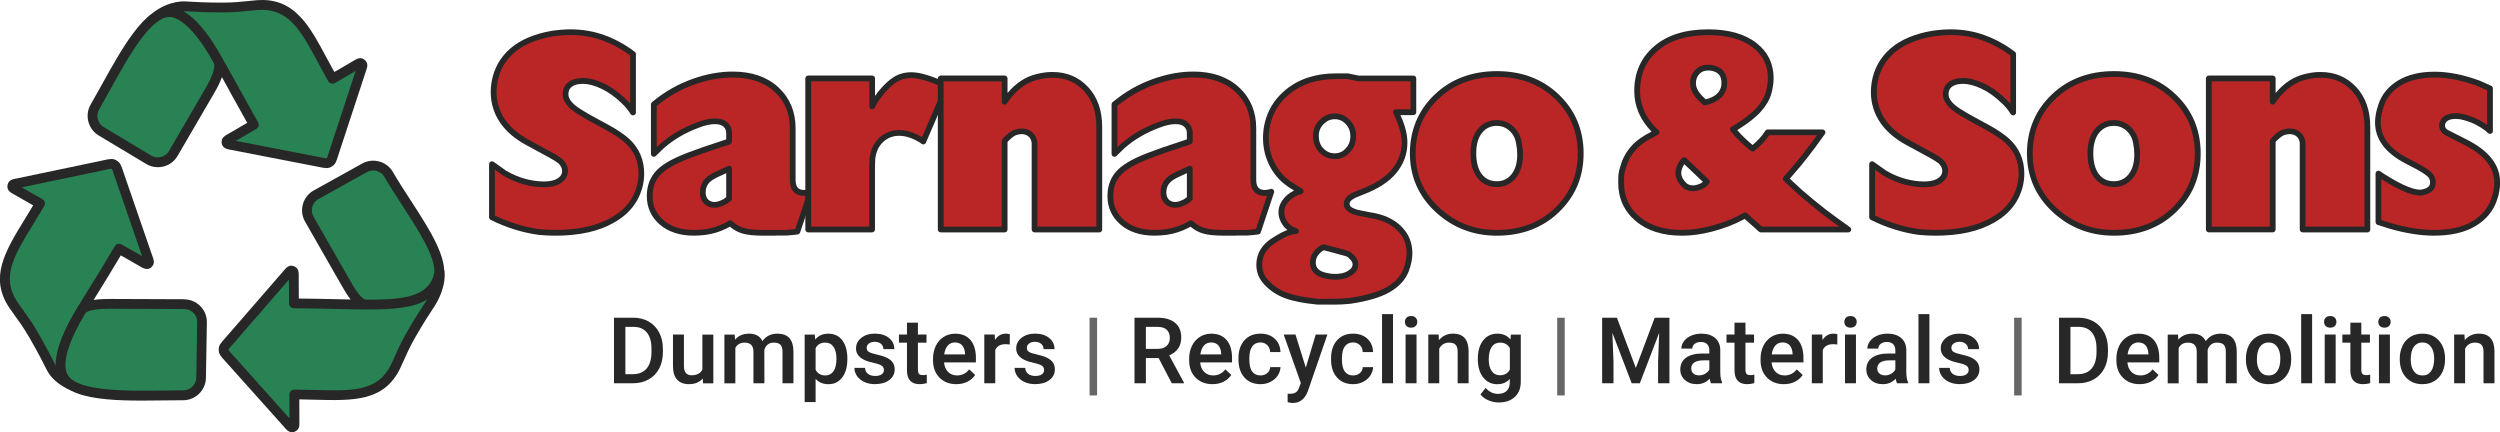
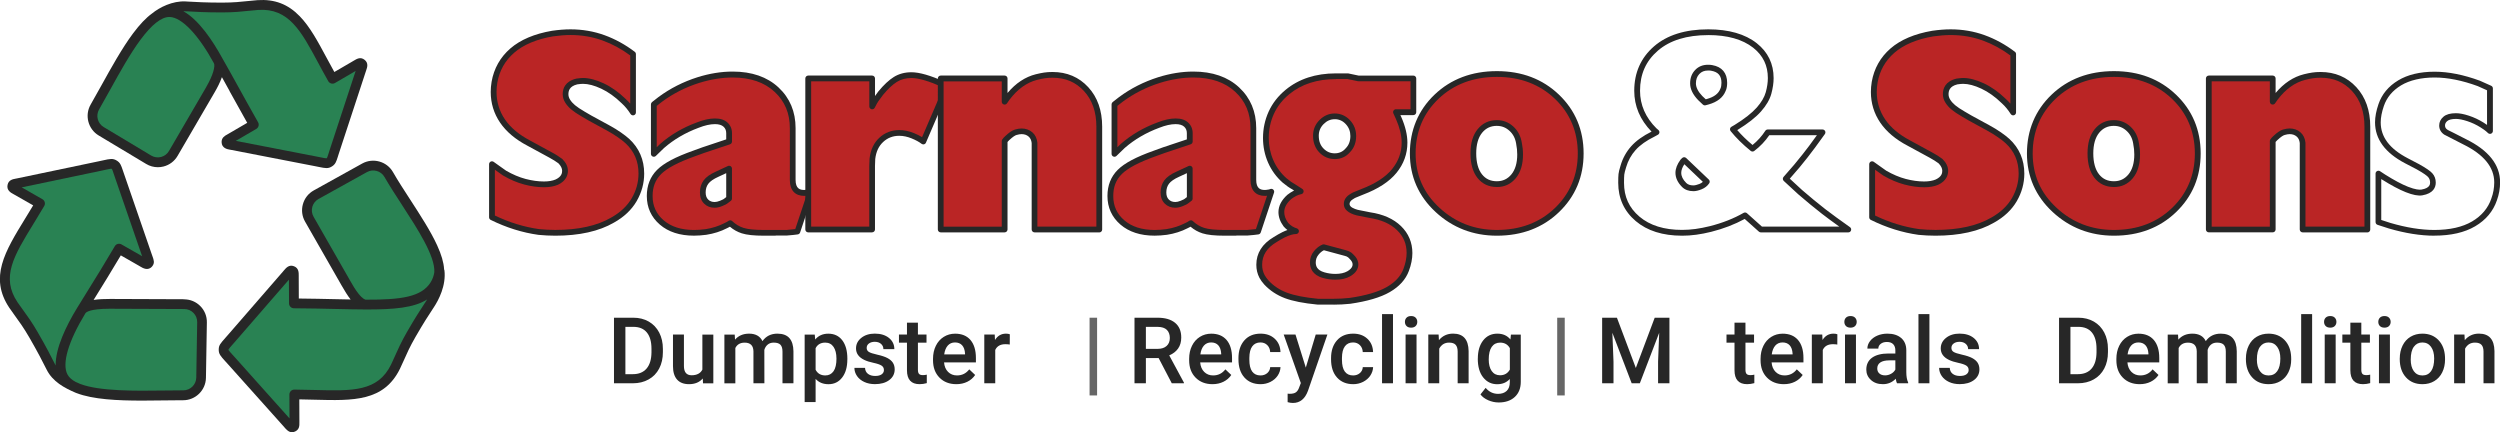
<svg xmlns="http://www.w3.org/2000/svg" id="Layer_2" data-name="Layer 2" viewBox="0 0 867.45 150">
  <defs>
    <style>
      .cls-1 {
        fill: #298253;
      }

      .cls-2 {
        fill: #272727;
      }

      .cls-3 {
        fill: #ba2525;
      }

      .cls-4 {
        fill: #666;
      }
    </style>
  </defs>
  <g id="Logo_inc_Demo_" data-name="Logo (inc Demo)">
    <g id="Recycle_Icon" data-name="Recycle Icon">
      <path class="cls-2" d="M79.68,31.67c1.81,3.29,3.84,6.96,6.1,10.95l-6.62,3.86c-.15.09-.28.16-.4.23-.76.42-1.9,1.06-1.87,2.61.04,2.14,2.09,2.48,2.86,2.61.13.02.26.04.4.07l29.28,5.68c.51.1.95.19,1.34.27,1.06.21,1.83.37,2.5.37.68,0,1.26-.16,1.93-.59,1.2-.76,1.48-1.66,2-3.29.09-.29.2-.63.32-1.01l9.37-28.52c.07-.2.13-.38.18-.54.35-.99.87-2.49-.58-3.63-1.4-1.1-2.65-.35-3.76.32-.19.12-.41.25-.66.39l-6.06,3.53c-.91-1.64-1.77-3.25-2.62-4.81-3.14-5.84-5.84-10.89-9.39-14.54C99.93,1.43,95.28-.34,89.37.05c-1,.07-2.05.18-3.15.3-2.48.26-5.28.56-9.15.56-5.53,0-8.97-.2-12-.37l-.61-.04c-4.59-.26-9.13,2.06-11.72,4.19-2.09,1.5-4.26,3.8-6.59,6.92-3.84,5.16-7.62,11.99-10.96,18.02-1.3,2.36-2.54,4.58-3.73,6.64-2.15,3.71-.91,8.52,2.77,10.73l16.49,9.89c1.24.75,2.63,1.13,4.05,1.13.66,0,1.32-.08,1.98-.25,2.06-.53,3.78-1.83,4.86-3.67l12.93-22.19c.91-1.56,1.83-3.36,2.46-5.14.85,1.54,1.75,3.16,2.71,4.9Z" />
      <path class="cls-1" d="M64.86,3.93c3.08.18,6.57.38,12.2.38,4.05,0,7.08-.32,9.51-.58,1.07-.11,2.08-.22,3.02-.28,10.59-.7,14.88,7.28,20.81,18.34,1.11,2.06,2.25,4.19,3.5,6.38.22.39.6.68,1.04.8.44.12.91.06,1.3-.17l7.16-4.18-9.12,27.76c-.13.39-.24.74-.33,1.04-.2.62-.4,1.26-.5,1.39,0,0-.02.02-.09.06-.06.04-.09.05-.09.06-.21.03-1-.13-1.84-.3-.39-.08-.84-.17-1.37-.27l-28.25-5.48,7.12-4.15c.8-.47,1.08-1.5.62-2.31-2.58-4.54-4.88-8.7-6.91-12.38-2.04-3.69-3.79-6.87-5.45-9.75-3.41-6.23-8.23-13.42-13.57-16.39.2,0,.41,0,.61.01l.61.04Z" />
      <path class="cls-1" d="M71.57,30.19l-12.93,22.19c-.61,1.05-1.59,1.79-2.76,2.09-1.17.3-2.39.12-3.43-.5l-16.49-9.89c-2.09-1.25-2.8-3.99-1.58-6.1,1.21-2.09,2.45-4.33,3.76-6.7,3.44-6.22,7.01-12.66,10.71-17.63,3.84-5.15,7.17-7.76,9.9-7.76.05,0,.1,0,.14,0,4.19.14,9.92,6.14,15.33,16.04.52.95-.23,4.09-2.66,8.26Z" />
      <path class="cls-2" d="M63.96,103.83l-25.68-.1c-1.89,0-3.93.05-5.8.34.26-.43.53-.85.8-1.29,2.56-4.12,5.44-8.76,8.64-14.17l6.24,3.57c.19.11.36.21.52.31.9.54,2.77,1.66,4.18-.14.87-1.12.51-2.13.05-3.4-.09-.24-.19-.52-.3-.85l-9.59-27.81c-.15-.44-.28-.81-.39-1.14-.62-1.84-.9-2.67-2.1-3.42-1.35-.84-2.32-.63-4.67-.11-.45.1-.97.21-1.58.34l-28.38,5.94c-.19.04-.36.07-.52.1-.96.18-2.42.46-2.76,2.16-.38,1.88,1.14,2.7,1.96,3.15.14.08.29.16.45.25l6.48,3.7c-.94,1.58-1.87,3.09-2.78,4.57-7.01,11.43-12.54,20.45-5.49,30.98.56.83,1.18,1.68,1.83,2.58,1.47,2.01,3.13,4.3,5.07,7.65,2.92,5.05,4.6,8.33,6.07,11.26,2.08,4.13,6.09,6.29,10.12,8.01.08.03.15.06.23.08,5.72,2.21,14.2,2.61,22.81,2.61,2.5,0,5.01-.03,7.47-.07,2.25-.03,4.39-.06,6.4-.06.11,0,.22,0,.33,0,4.28,0,7.82-3.48,7.89-7.76l.32-19.23c.04-2.13-.76-4.14-2.25-5.65-1.49-1.52-3.48-2.36-5.61-2.37Z" />
      <path class="cls-1" d="M13.11,115.31c-2.02-3.51-3.82-5.97-5.26-7.95-.64-.87-1.23-1.69-1.76-2.47-5.84-8.71-1.3-16.11,5.57-27.31,1.19-1.95,2.43-3.96,3.69-6.11.23-.39.29-.86.18-1.3-.12-.44-.4-.81-.8-1.04l-7.2-4.12,27.48-5.75c.62-.13,1.15-.25,1.61-.35.95-.21,1.84-.4,2.04-.38,0,0,.03.01.1.06.06.03.08.05.08.05.11.14.34.83.58,1.56.11.34.24.72.4,1.17l9.49,27.52-7.16-4.09c-.81-.46-1.84-.19-2.31.62-3.52,6-6.67,11.07-9.45,15.54-1.32,2.12-2.56,4.12-3.68,5.96,0,0,0,0,0,0-3.68,6.04-7.48,13.79-7.4,19.89-.01-.03-.03-.05-.04-.08-1.5-2.97-3.2-6.31-6.17-11.43Z" />
      <path class="cls-1" d="M68.1,131.02c-.04,2.44-2.05,4.42-4.49,4.42h0c-2.13,0-4.38.03-6.77.06-9.74.13-22.23.3-29.01-2.28-.04-.02-.08-.04-.13-.06-.5-.21-.97-.42-1.44-.64-1.31-.69-2.29-1.54-2.84-2.57-2-3.75.27-11.49,6.21-21.24,0,0,0,0,0,0,0,0,0,0,0,0,0,0,0,0,0,0,.23-.37,1.51-1.58,8.4-1.58.08,0,.16,0,.24,0l25.68.1c1.21,0,2.34.48,3.19,1.35s1.3,2.01,1.28,3.22l-.32,19.23Z" />
      <path class="cls-2" d="M154.17,93.76c-.01-.12-.04-.23-.08-.35-.13-2.33-.93-5.06-2.41-8.29-2.26-4.94-5.85-10.46-9.31-15.8-2.2-3.39-4.28-6.58-6.02-9.62-2.14-3.72-6.93-5.04-10.67-2.96l-16.81,9.33c-1.86,1.03-3.2,2.73-3.77,4.78-.57,2.05-.31,4.19.75,6.04l12.75,22.29.04.06c.92,1.62,1.92,3.28,3.01,4.67-1.73-.03-3.53-.07-5.43-.11-3.77-.08-8-.18-12.54-.22l-.03-7.36c0-.22,0-.41,0-.59.01-1.05.03-2.62-1.67-3.26-1.7-.63-2.71.57-3.45,1.44-.13.16-.28.33-.44.52l-18.48,21.28c-.53.62-.98,1.12-1.36,1.55-1.84,2.09-2.34,2.65-2.36,4.1-.03,1.56.64,2.29,2.25,4.06.32.35.69.76,1.13,1.25l18.91,21.13c.18.21.35.4.5.57.62.72,1.48,1.71,2.65,1.71.38,0,.8-.1,1.25-.36,1.34-.75,1.32-1.96,1.3-3.12,0-.2,0-.42,0-.67l-.03-7.26c1.84.03,3.62.07,5.35.12,13.4.35,23.98.64,29.57-10.73.44-.9.87-1.86,1.32-2.88,1.01-2.28,2.15-4.86,4.09-8.21,2.84-4.92,4.45-7.37,6.16-9.97l.2-.3c1.64-2.5,4.3-7.5,3.66-12.86Z" />
      <path class="cls-1" d="M147.67,104.76l-.2.3c-1.66,2.52-3.37,5.13-6.26,10.14-2.02,3.51-3.26,6.29-4.25,8.53-.44.99-.85,1.92-1.26,2.76-4.63,9.41-13.3,9.18-26.43,8.83-2.28-.06-4.64-.12-7.14-.14-.46,0-.89.18-1.21.5-.32.32-.5.76-.5,1.21l.04,8.29-18.66-20.86c-.44-.5-.83-.92-1.15-1.27-.69-.76-1.28-1.41-1.36-1.59,0,0,0-.03,0-.12,0-.05,0-.08,0-.1.12-.24.74-.93,1.51-1.81.38-.43.83-.95,1.37-1.57l18.08-20.82.04,8.24c0,.93.76,1.69,1.69,1.69,5.17.03,9.95.14,14.17.23,3.95.09,7.55.17,10.83.18,0,0,.01,0,.02,0,0,0,0,0,.01,0,9.77.03,16.63-.58,21.2-3.48-.17.28-.35.56-.53.84Z" />
      <path class="cls-1" d="M126.99,103.99s0,0,0,0c-.22,0-1.06-.15-2.61-2.1-1.13-1.42-2.13-3.17-2.79-4.33l-12.79-22.36c-.6-1.05-.75-2.27-.43-3.44.33-1.17,1.09-2.13,2.15-2.72l16.81-9.33c2.13-1.18,4.86-.43,6.07,1.69,1.79,3.11,3.99,6.5,6.12,9.77,5.44,8.38,11.51,17.72,11.18,23.32-.21,1.29-.63,2.43-1.27,3.46-3.2,5.13-10.33,6.07-22.43,6.03Z" />
    </g>
    <g>
      <g id="Sarnago">
        <g id="Sarnago-2" data-name="Sarnago">
          <g>
            <path class="cls-3" d="M219.67,39.03c-.45-.7-.95-1.39-1.49-2.06-.54-.67-1.14-1.3-1.78-1.87-2.37-2.3-4.82-4.05-7.34-5.23-2.53-1.18-4.78-1.78-6.77-1.78-.51,0-1.22.06-2.11.19-2.62.64-3.94,2.11-3.94,4.42,0,.83.24,1.63.72,2.4s1.12,1.49,1.92,2.16c.8.67,1.97,1.46,3.5,2.35l2.3,1.34,6.34,3.46c1.41.77,2.69,1.55,3.84,2.35,1.15.8,2.08,1.52,2.78,2.16,3.26,3.01,4.9,6.78,4.9,11.33,0,3.2-.83,6.23-2.5,9.07-1.67,2.85-4.16,5.2-7.49,7.06-5.06,2.94-11.68,4.42-19.87,4.42-1.92,0-3.84-.1-5.76-.29-5.5-.77-10.91-2.46-16.22-5.09v-18.43l4.32,3.07c2.43,1.41,4.8,2.42,7.1,3.02,2.3.61,4.51.91,6.62.91,1.73,0,3.2-.25,4.42-.77,1.92-.9,2.88-2.21,2.88-3.94,0-1.15-.54-2.27-1.63-3.36-.32-.25-.83-.61-1.54-1.06-.71-.45-1.31-.8-1.82-1.06l-7.58-4.13c-4.03-2.11-7.07-4.67-9.12-7.68-2.05-3.01-3.07-6.37-3.07-10.08,0-1.09.1-2.21.29-3.36.77-4.42,2.83-8.08,6.19-10.99,3.36-2.91,8.02-4.88,13.97-5.9,2.24-.32,4.32-.48,6.24-.48,4.03,0,7.86.66,11.47,1.97,3.61,1.31,7.02,3.18,10.22,5.62v20.26Z" />
            <path class="cls-2" d="M192.69,81.78c-1.95,0-3.92-.1-5.86-.29-5.62-.78-11.19-2.53-16.57-5.19-.34-.17-.56-.52-.56-.9v-18.43c0-.37.21-.72.54-.89.33-.17.73-.14,1.04.07l4.32,3.07c2.26,1.31,4.57,2.29,6.78,2.87,2.21.58,4.35.88,6.37.88,1.59,0,2.94-.23,4.03-.69,2.03-.95,2.27-2.18,2.27-3.01s-.42-1.72-1.3-2.61c-.22-.17-.64-.47-1.41-.96-.68-.43-1.26-.77-1.74-1.01l-7.61-4.14c-4.15-2.17-7.34-4.87-9.47-8-2.15-3.16-3.25-6.74-3.25-10.64,0-1.14.1-2.32.3-3.52.81-4.63,3-8.53,6.52-11.58,3.48-3.02,8.35-5.08,14.45-6.13,2.31-.33,4.45-.5,6.41-.5,4.13,0,8.1.68,11.81,2.03,3.69,1.34,7.22,3.28,10.49,5.76.25.19.4.48.4.8v20.26c0,.44-.29.84-.72.96-.43.12-.88-.05-1.12-.42-.43-.67-.9-1.33-1.42-1.97-.51-.62-1.07-1.22-1.67-1.76-2.3-2.24-4.68-3.94-7.1-5.07-2.38-1.12-4.52-1.68-6.34-1.68-.46,0-1.12.06-1.97.18-2.75.67-3.08,2.28-3.08,3.43,0,.65.19,1.26.57,1.87.42.68,1,1.32,1.71,1.92.75.63,1.88,1.39,3.36,2.25l2.3,1.34,6.31,3.44c1.44.78,2.76,1.59,3.93,2.41,1.18.82,2.15,1.57,2.89,2.24,3.47,3.2,5.22,7.26,5.22,12.07,0,3.36-.89,6.59-2.63,9.58-1.75,2.99-4.39,5.49-7.86,7.42-5.17,3.01-12.03,4.54-20.36,4.54ZM171.71,74.78c5.01,2.41,10.18,4,15.36,4.72,1.84.18,3.74.28,5.62.28,7.98,0,14.49-1.44,19.37-4.28,3.17-1.77,5.56-4.02,7.13-6.7,1.57-2.68,2.36-5.56,2.36-8.57,0-4.29-1.5-7.76-4.57-10.59-.67-.61-1.57-1.31-2.68-2.07-1.11-.77-2.37-1.55-3.75-2.3l-6.34-3.46-2.33-1.36c-1.6-.93-2.79-1.74-3.64-2.45-.88-.74-1.59-1.54-2.12-2.4-.58-.93-.87-1.91-.87-2.93,0-1.94.82-4.44,4.7-5.39,1.05-.15,1.79-.22,2.35-.22,2.12,0,4.54.63,7.19,1.87,2.62,1.23,5.18,3.05,7.62,5.42.54.49,1.07,1.03,1.57,1.61v-16.72c-2.99-2.22-6.21-3.96-9.57-5.18-3.49-1.27-7.24-1.91-11.13-1.91-1.86,0-3.91.16-6.1.47-5.71.98-10.25,2.89-13.46,5.67-3.17,2.74-5.14,6.25-5.86,10.41-.18,1.09-.27,2.16-.27,3.19,0,3.49.98,6.69,2.9,9.52,1.94,2.86,4.89,5.33,8.76,7.36l7.6,4.14c.51.26,1.14.62,1.88,1.09.72.46,1.27.84,1.62,1.12.03.02.06.05.09.08,1.28,1.28,1.92,2.65,1.92,4.07s-.6,3.51-3.46,4.84c-1.37.58-2.98.86-4.84.86-2.19,0-4.51-.32-6.88-.95-2.38-.63-4.85-1.68-7.35-3.13l-2.82-2v15.87Z" />
          </g>
          <g>
            <path class="cls-3" d="M281.3,66.58l-4.61,13.82-1.54.19-2.21.19h-7.87c-3.33,0-5.79-.26-7.39-.77-1.6-.51-3.04-1.38-4.32-2.59l-.77.48-.77.38c-2.11,1.09-4.42,1.82-6.91,2.21-1.47.19-2.85.29-4.13.29-4.67,0-8.4-1.2-11.18-3.6-2.78-2.4-4.18-5.46-4.18-9.17,0-3.39,1.09-6.18,3.26-8.35s6.24-4.32,12.19-6.43l3.17-1.15,8.93-2.98v-2.88c0-1.21-.42-2.21-1.25-2.98-.83-.77-2.05-1.15-3.65-1.15-1.79,0-3.81.45-6.05,1.34-4.67,1.73-8.77,4.13-12.29,7.2l-2.88,2.78v-17.18l2.21-1.73c3.97-2.94,8.38-5.18,13.25-6.72,4.09-1.28,8.06-1.92,11.9-1.92,6.4,0,11.47,1.74,15.22,5.23,3.74,3.49,5.62,7.95,5.62,13.39v17.95c0,3.01,1.34,4.51,4.03,4.51.32,0,.86-.06,1.63-.19l.58-.19ZM252.98,68.88v-10.37l-4.13,1.92c-1.86.83-3.15,1.74-3.89,2.74-.74.99-1.1,2.19-1.1,3.6s.38,2.4,1.15,3.17,1.76,1.15,2.98,1.15c.64,0,1.36-.16,2.16-.48.8-.32,1.33-.58,1.58-.77l1.25-.96Z" />
            <path class="cls-2" d="M269.16,81.78h-4.08c-3.46,0-5.98-.27-7.7-.82-1.5-.48-2.88-1.25-4.12-2.3l-.13.08-.85.43c-2.18,1.13-4.61,1.9-7.21,2.3-1.53.2-2.96.3-4.28.3-4.9,0-8.88-1.29-11.84-3.84-3-2.59-4.52-5.93-4.52-9.93,0-3.65,1.2-6.7,3.56-9.06s6.41-4.49,12.56-6.67l3.16-1.15,8.27-2.76v-2.16c0-.93-.3-1.67-.93-2.24-.64-.59-1.64-.89-2.97-.89-1.65,0-3.56.43-5.68,1.27-4.56,1.69-8.59,4.05-12,7.02l-2.84,2.75c-.29.28-.72.36-1.09.2-.37-.16-.61-.52-.61-.92v-17.18c0-.31.14-.6.38-.79l2.21-1.73c4.06-3.01,8.62-5.32,13.56-6.89,4.18-1.31,8.28-1.97,12.21-1.97,6.63,0,11.98,1.85,15.9,5.5,3.94,3.67,5.93,8.42,5.93,14.12v17.95c0,3.09,1.53,3.51,3.03,3.51.15,0,.52-.02,1.39-.17l.5-.17c.36-.12.76-.03,1.02.24.27.27.36.66.24,1.02l-4.61,13.82c-.12.36-.44.63-.82.68l-1.54.19-2.25.2h-3.88ZM253.36,76.43c.25,0,.5.09.69.28,1.16,1.11,2.49,1.9,3.94,2.36,1.49.48,3.88.72,7.09.72h7.87l2.99-.3,3.86-11.57c-.29.03-.52.05-.71.05-3.24,0-5.03-1.96-5.03-5.51v-17.95c0-5.2-1.73-9.34-5.3-12.66-3.54-3.29-8.43-4.96-14.53-4.96-3.72,0-7.63.63-11.61,1.87-4.73,1.49-9.09,3.7-12.95,6.57l-1.8,1.41v14.34l1.19-1.15c3.63-3.17,7.87-5.66,12.64-7.42,2.32-.93,4.48-1.41,6.39-1.41s3.31.48,4.33,1.42c1.04.96,1.57,2.21,1.57,3.71v2.88c0,.43-.28.81-.68.95l-8.93,2.98-3.14,1.14c-5.79,2.05-9.77,4.14-11.83,6.2s-2.97,4.5-2.97,7.64c0,3.44,1.25,6.19,3.83,8.41,2.58,2.23,6.13,3.36,10.53,3.36,1.23,0,2.58-.09,4-.28,2.36-.36,4.58-1.07,6.58-2.1l.78-.39.69-.43c.16-.1.35-.15.53-.15ZM247.99,72.09c-1.48,0-2.72-.49-3.68-1.44s-1.45-2.26-1.45-3.88.44-3.03,1.3-4.2c.85-1.14,2.25-2.14,4.28-3.05l4.12-1.91c.31-.14.67-.12.96.06s.46.5.46.84v10.37c0,.31-.14.6-.39.79l-1.25.96c-.22.17-.64.43-1.82.9-.91.37-1.76.55-2.53.55ZM251.98,60.08l-2.71,1.26c-1.7.76-2.88,1.58-3.51,2.43-.61.82-.91,1.81-.91,3,0,1.08.28,1.88.86,2.46.58.58,1.32.86,2.27.86.51,0,1.11-.14,1.79-.41,1-.4,1.29-.59,1.36-.64l.85-.65v-8.31ZM252.98,68.88h0,0Z" />
          </g>
          <g>
            <path class="cls-3" d="M328.63,29.91l-8.26,19.2c-.9-.7-2.13-1.38-3.7-2.02-1.57-.64-3.12-.96-4.66-.96-2.43,0-4.51.8-6.24,2.4-1.73,1.6-2.75,3.78-3.07,6.53l-.1,2.5v22.08h-22.18V27.22h22.18v9.7c.51-1.02.96-1.82,1.34-2.4.77-1.02,1.31-1.76,1.63-2.21,1.79-2.17,3.49-3.76,5.09-4.75,1.6-.99,3.46-1.49,5.57-1.49,2.62,0,6.37,1.09,11.23,3.26l1.15.58Z" />
            <path class="cls-2" d="M302.61,80.63h-22.18c-.55,0-1-.45-1-1V27.22c0-.55.45-1,1-1h22.18c.55,0,1,.45,1,1v6.09c.53-.71.91-1.24,1.16-1.58,1.89-2.3,3.69-3.97,5.37-5.02,1.75-1.09,3.8-1.64,6.1-1.64,2.79,0,6.6,1.1,11.64,3.35l1.19.59c.47.24.68.8.47,1.29l-8.26,19.2c-.12.29-.37.5-.67.57-.3.08-.62,0-.86-.18-.82-.64-1.98-1.27-3.46-1.88-1.44-.59-2.88-.89-4.28-.89-2.19,0-4.01.7-5.56,2.13-1.56,1.45-2.46,3.38-2.76,5.91l-.09,2.42v22.04c0,.55-.45,1-1,1ZM281.44,78.63h20.18v-21.08l.1-2.53c.35-3.06,1.49-5.46,3.39-7.22,1.91-1.77,4.24-2.67,6.92-2.67,1.66,0,3.35.35,5.03,1.03,1.11.45,2.08.93,2.88,1.43l7.4-17.21-.31-.15c-4.68-2.09-8.32-3.16-10.78-3.16-1.91,0-3.61.45-5.04,1.34-1.5.93-3.13,2.46-4.84,4.54-.28.4-.83,1.14-1.6,2.17-.33.49-.76,1.26-1.25,2.25-.21.41-.68.63-1.12.53-.45-.11-.77-.51-.77-.97v-8.7h-20.18v50.42Z" />
          </g>
          <g>
            <path class="cls-3" d="M381.43,79.63h-22.46v-30.05c-.13-1.28-.61-2.27-1.44-2.98-.83-.7-1.86-1.06-3.07-1.06-.58,0-1.25.11-2.02.34-.77.23-1.76.91-2.98,2.06l-.48.48-.38.48v30.72h-22.18V27.22h22.18v8.06l.86-1.25c2.94-3.9,6.34-6.34,10.18-7.3,1.02-.25,1.95-.45,2.78-.58.83-.13,1.76-.19,2.78-.19,4.74,0,8.62,1.65,11.66,4.94,3.04,3.3,4.56,7.63,4.56,13.01v35.71Z" />
            <path class="cls-2" d="M381.43,80.63h-22.46c-.55,0-1-.45-1-1v-30c-.11-1-.46-1.74-1.09-2.27-.65-.55-1.45-.82-2.43-.82-.48,0-1.06.1-1.74.3-.42.12-1.21.54-2.57,1.83l-.55.59v30.37c0,.55-.45,1-1,1h-22.18c-.55,0-1-.45-1-1V27.22c0-.55.45-1,1-1h22.18c.55,0,1,.45,1,1v5.04c2.87-3.41,6.16-5.58,9.8-6.49,1.05-.26,2.01-.46,2.87-.59.88-.14,1.87-.2,2.94-.2,5,0,9.18,1.77,12.4,5.27,3.2,3.47,4.83,8.08,4.83,13.69v35.71c0,.55-.45,1-1,1ZM359.96,78.63h20.46v-34.71c0-5.09-1.45-9.24-4.3-12.33-2.87-3.11-6.44-4.62-10.93-4.62-.97,0-1.85.06-2.63.18-.8.12-1.71.31-2.69.56-3.59.9-6.83,3.23-9.62,6.93l-.84,1.22c-.25.36-.7.51-1.12.39-.42-.13-.7-.52-.7-.95v-7.06h-20.18v50.42h20.18v-29.72c0-.23.08-.45.22-.62l.38-.48s.05-.06.07-.08l.48-.48c1.36-1.29,2.47-2.04,3.4-2.32.87-.25,1.62-.38,2.3-.38,1.45,0,2.7.44,3.72,1.29,1.03.88,1.63,2.1,1.79,3.64,0,.03,0,.07,0,.1v29.05Z" />
          </g>
          <g>
            <path class="cls-3" d="M441.14,66.58l-4.61,13.82-1.54.19-2.21.19h-7.87c-3.33,0-5.79-.26-7.39-.77-1.6-.51-3.04-1.38-4.32-2.59l-.77.48-.77.38c-2.11,1.09-4.42,1.82-6.91,2.21-1.47.19-2.85.29-4.13.29-4.67,0-8.4-1.2-11.18-3.6-2.78-2.4-4.18-5.46-4.18-9.17,0-3.39,1.09-6.18,3.26-8.35s6.24-4.32,12.19-6.43l3.17-1.15,8.93-2.98v-2.88c0-1.21-.42-2.21-1.25-2.98-.83-.77-2.05-1.15-3.65-1.15-1.79,0-3.81.45-6.05,1.34-4.67,1.73-8.77,4.13-12.29,7.2l-2.88,2.78v-17.18l2.21-1.73c3.97-2.94,8.38-5.18,13.25-6.72,4.09-1.28,8.06-1.92,11.9-1.92,6.4,0,11.47,1.74,15.22,5.23,3.74,3.49,5.62,7.95,5.62,13.39v17.95c0,3.01,1.34,4.51,4.03,4.51.32,0,.86-.06,1.63-.19l.58-.19ZM412.82,68.88v-10.37l-4.13,1.92c-1.86.83-3.15,1.74-3.89,2.74-.74.99-1.1,2.19-1.1,3.6s.38,2.4,1.15,3.17,1.76,1.15,2.98,1.15c.64,0,1.36-.16,2.16-.48.8-.32,1.33-.58,1.58-.77l1.25-.96Z" />
            <path class="cls-2" d="M428.99,81.78h-4.08c-3.46,0-5.98-.27-7.7-.82-1.5-.48-2.88-1.25-4.12-2.3l-.13.08-.85.43c-2.18,1.13-4.61,1.9-7.21,2.3-1.53.2-2.96.3-4.28.3-4.9,0-8.88-1.29-11.84-3.84-3-2.59-4.52-5.93-4.52-9.93,0-3.65,1.2-6.7,3.56-9.06s6.41-4.49,12.56-6.67l3.16-1.15,8.27-2.76v-2.16c0-.93-.3-1.67-.93-2.24-.64-.59-1.64-.89-2.97-.89-1.65,0-3.56.43-5.68,1.27-4.56,1.69-8.59,4.05-12,7.02l-2.84,2.75c-.29.28-.72.36-1.09.2-.37-.16-.61-.52-.61-.92v-17.18c0-.31.14-.6.38-.79l2.21-1.73c4.06-3.01,8.62-5.32,13.56-6.89,4.18-1.31,8.28-1.97,12.21-1.97,6.63,0,11.98,1.85,15.9,5.5,3.94,3.67,5.93,8.42,5.93,14.12v17.95c0,3.09,1.53,3.51,3.03,3.51.15,0,.52-.02,1.39-.17l.5-.17c.36-.12.75-.03,1.02.24.27.27.36.66.24,1.02l-4.61,13.82c-.12.36-.44.63-.82.68l-1.54.19-2.25.2h-3.88ZM413.2,76.43c.25,0,.5.09.69.28,1.16,1.11,2.49,1.9,3.94,2.36,1.49.48,3.88.72,7.09.72h7.87l2.99-.3,3.86-11.57c-.29.03-.52.05-.71.05-3.24,0-5.03-1.96-5.03-5.51v-17.95c0-5.2-1.73-9.34-5.3-12.66-3.54-3.29-8.43-4.96-14.53-4.96-3.72,0-7.63.63-11.61,1.87-4.73,1.49-9.09,3.7-12.95,6.57l-1.8,1.41v14.34l1.19-1.15c3.63-3.17,7.87-5.66,12.64-7.42,2.32-.93,4.48-1.41,6.39-1.41s3.31.48,4.33,1.42c1.04.96,1.57,2.21,1.57,3.71v2.88c0,.43-.28.81-.68.95l-8.93,2.98-3.14,1.14c-5.79,2.05-9.77,4.14-11.83,6.2s-2.97,4.5-2.97,7.64c0,3.44,1.25,6.19,3.83,8.41,2.58,2.23,6.13,3.36,10.53,3.36,1.23,0,2.58-.09,4-.28,2.36-.36,4.58-1.07,6.58-2.1l.78-.39.69-.43c.16-.1.35-.15.53-.15ZM407.83,72.09c-1.48,0-2.72-.49-3.68-1.44s-1.45-2.26-1.45-3.88.44-3.03,1.3-4.2c.85-1.14,2.25-2.14,4.28-3.05l4.12-1.91c.31-.14.67-.12.96.06s.46.5.46.84v10.37c0,.31-.14.6-.39.79l-1.25.96c-.22.17-.64.43-1.82.9-.91.37-1.76.55-2.53.55ZM411.82,60.08l-2.71,1.26c-1.7.76-2.88,1.58-3.51,2.43-.61.82-.91,1.81-.91,3,0,1.08.28,1.88.86,2.46.58.58,1.32.86,2.27.86.51,0,1.11-.14,1.79-.41,1-.4,1.29-.59,1.36-.64l.85-.65v-8.31ZM412.82,68.88h0,0Z" />
          </g>
          <g>
            <path class="cls-3" d="M490.39,38.93h-6.05l.96,2.11c1.34,3.07,2.02,5.89,2.02,8.45,0,3.65-1.19,6.93-3.55,9.84-2.37,2.91-6.08,5.33-11.14,7.25l-2.59,1.06c-.32.13-.72.35-1.2.67-.48.32-.78.58-.91.77-.45.51-.67,1.09-.67,1.73,0,1.34,1.21,2.34,3.65,2.98l4.32.86c4.35.64,7.74,2.15,10.18,4.51,2.43,2.37,3.65,5.25,3.65,8.64,0,1.86-.38,3.81-1.15,5.86-1.02,2.75-3.09,5.02-6.19,6.82-3.1,1.79-7.57,3.1-13.39,3.94-1.86.19-3.71.29-5.57.29h-5.57c-4.67-.45-8.34-1.17-10.99-2.17-2.66-1-4.91-2.49-6.77-4.48-.64-.71-1.15-1.41-1.54-2.12-.64-1.22-.96-2.57-.96-4.05,0-3.66,1.86-6.58,5.57-8.77,1.02-.64,1.98-1.19,2.88-1.64,1.73-.84,3.17-1.25,4.32-1.25-1.34-.38-2.53-1.15-3.55-2.3-1.02-1.41-1.54-2.85-1.54-4.32,0-1.86.93-3.62,2.78-5.28.58-.45,1.2-.85,1.87-1.2.67-.35,1.36-.59,2.06-.72l-2.4-1.54c-.96-.51-2.02-1.25-3.17-2.21-2.11-1.86-3.73-4.06-4.85-6.62-1.12-2.56-1.68-5.28-1.68-8.16,0-3.07.62-5.98,1.87-8.74,1.25-2.75,3.12-5.15,5.62-7.2,4.42-3.65,10.02-5.47,16.8-5.47h4.13l3.65.77h19.1v11.71ZM469.46,89.62c-.51-.58-.9-.96-1.15-1.15-.45-.32-.96-.54-1.54-.67l-7.49-2.02c-.96.38-1.82,1.06-2.59,2.02s-1.15,2.05-1.15,3.26c0,2.24,1.25,3.71,3.74,4.42,1.34.38,2.69.58,4.03.58,1.92,0,3.49-.35,4.7-1.06,1.54-.9,2.3-1.98,2.3-3.26,0-.71-.29-1.41-.86-2.11ZM467.63,52.18c1.28-1.28,1.92-2.94,1.92-4.99,0-1.86-.62-3.46-1.87-4.8-1.25-1.34-2.77-2.02-4.56-2.02s-3.25.66-4.56,1.97-1.97,2.9-1.97,4.75c0,2.11.64,3.82,1.92,5.14,1.28,1.31,2.82,1.97,4.61,1.97s3.36-.67,4.51-2.02Z" />
            <path class="cls-2" d="M462.74,105.69h-5.57c-4.83-.46-8.62-1.21-11.34-2.23-2.79-1.05-5.19-2.64-7.15-4.73-.7-.78-1.26-1.55-1.68-2.33-.72-1.38-1.08-2.89-1.08-4.53,0-4.02,2.04-7.27,6.06-9.63,1.02-.64,2.02-1.21,2.94-1.67.63-.31,1.23-.56,1.79-.76-.47-.36-.91-.77-1.32-1.24-1.21-1.65-1.79-3.3-1.79-4.98,0-2.14,1.05-4.17,3.12-6.02.68-.53,1.36-.96,2.08-1.34.08-.04.15-.08.23-.12l-.64-.41c-.94-.5-2.07-1.28-3.27-2.28-2.23-1.96-3.95-4.31-5.12-6.99-1.17-2.67-1.76-5.55-1.76-8.56,0-3.2.66-6.28,1.96-9.15,1.31-2.88,3.29-5.42,5.89-7.56,4.58-3.78,10.44-5.7,17.43-5.7h4.13c.07,0,.14,0,.21.02l3.55.75h19c.55,0,1,.45,1,1v11.71c0,.55-.45,1-1,1h-4.5l.32.7c1.4,3.2,2.11,6.17,2.11,8.86,0,3.87-1.27,7.39-3.78,10.47-2.47,3.04-6.36,5.58-11.56,7.55l-2.57,1.05c-.18.07-.5.23-1.02.58-.52.35-.64.49-.64.5-.01.01-.06.08-.07.09-.29.33-.42.67-.42,1.07,0,1.03,1.58,1.66,2.9,2.01l4.26.85c4.49.66,8.1,2.27,10.68,4.78,2.62,2.55,3.95,5.7,3.95,9.36,0,1.97-.41,4.05-1.22,6.21-1.1,2.96-3.33,5.43-6.63,7.33-3.2,1.85-7.83,3.21-13.75,4.06-1.92.2-3.83.3-5.71.3ZM463.51,27.45c-6.51,0-11.95,1.76-16.16,5.24-2.37,1.94-4.16,4.24-5.34,6.84-1.18,2.61-1.78,5.41-1.78,8.32,0,2.73.54,5.34,1.6,7.76,1.05,2.41,2.6,4.52,4.59,6.27,1.08.9,2.09,1.6,2.98,2.08l2.47,1.58c.35.22.52.63.44,1.04-.08.4-.4.72-.8.79-.6.11-1.2.32-1.78.62-.61.32-1.19.69-1.72,1.1-1.6,1.43-2.4,2.92-2.4,4.49,0,1.27.44,2.49,1.34,3.73.83.93,1.86,1.6,3.02,1.93.48.14.78.61.72,1.1-.07.49-.49.86-.99.86-1,0-2.3.39-3.88,1.15-.85.43-1.79.96-2.78,1.59-3.44,2.02-5.1,4.61-5.1,7.92,0,1.31.28,2.51.85,3.58.34.62.81,1.27,1.39,1.91,1.73,1.86,3.88,3.28,6.38,4.21,2.56.96,6.17,1.67,10.74,2.11h5.47c1.81,0,3.65-.1,5.46-.29,5.63-.81,10.01-2.09,13-3.81,2.88-1.66,4.82-3.78,5.75-6.3.72-1.93,1.09-3.78,1.09-5.51,0-3.14-1.09-5.73-3.35-7.92-2.27-2.21-5.51-3.63-9.62-4.24l-4.37-.87c-2.97-.78-4.45-2.11-4.45-3.96,0-.87.3-1.66.88-2.34.21-.29.57-.6,1.15-.98.54-.36,1-.61,1.38-.77l2.59-1.05c4.89-1.86,8.49-4.19,10.74-6.95,2.21-2.72,3.33-5.81,3.33-9.21,0-2.41-.65-5.12-1.93-8.05l-.95-2.1c-.14-.31-.11-.67.07-.96.18-.29.5-.46.84-.46h5.05v-9.71h-18.1c-.07,0-.14,0-.21-.02l-3.55-.75h-4.02ZM463.31,97.05c-1.43,0-2.88-.21-4.31-.61-3.69-1.04-4.47-3.5-4.47-5.38,0-1.44.46-2.75,1.37-3.89.87-1.09,1.88-1.87,3-2.32.2-.08.42-.09.63-.04l7.49,2.02c.66.15,1.3.43,1.86.82.33.25.74.66,1.32,1.3,0,.01.02.02.03.03.72.88,1.09,1.81,1.09,2.75,0,1.65-.94,3.04-2.8,4.13-1.37.79-3.12,1.19-5.21,1.19ZM459.36,86.83c-.68.33-1.32.86-1.89,1.58-.63.78-.93,1.65-.93,2.64,0,1.12.31,2.69,3.02,3.45,1.25.36,2.52.54,3.76.54,1.73,0,3.15-.31,4.2-.92,1.8-1.05,1.8-2.07,1.8-2.4,0-.47-.2-.94-.62-1.46-.6-.68-.88-.92-.99-1-.32-.23-.7-.4-1.15-.49l-7.19-1.94ZM463.12,55.19c-2.06,0-3.86-.76-5.32-2.27-1.46-1.5-2.2-3.46-2.2-5.83,0-2.12.76-3.96,2.26-5.46s3.27-2.26,5.27-2.26,3.85.79,5.29,2.34c1.42,1.53,2.14,3.37,2.14,5.48,0,2.3-.74,4.21-2.19,5.67-1.34,1.55-3.11,2.34-5.25,2.34ZM463.12,41.37c-1.47,0-2.73.55-3.85,1.68s-1.68,2.45-1.68,4.04c0,1.86.53,3.31,1.64,4.44,1.09,1.12,2.37,1.67,3.89,1.67s2.79-.55,3.75-1.67c.02-.02.03-.04.05-.06,1.09-1.09,1.63-2.5,1.63-4.29,0-1.61-.52-2.96-1.6-4.12-1.06-1.14-2.31-1.7-3.83-1.7Z" />
          </g>
          <g>
            <path class="cls-3" d="M548.47,53.23c0,7.81-2.74,14.35-8.21,19.63-5.47,5.28-12.43,7.92-20.88,7.92-8,0-14.86-2.65-20.59-7.97-5.73-5.31-8.59-11.84-8.59-19.58s2.75-14.43,8.26-19.68c5.5-5.25,12.48-7.87,20.93-7.87s15.33,2.62,20.83,7.87c5.5,5.25,8.26,11.81,8.26,19.68ZM527.06,49.78c-.32-2.11-1.2-3.82-2.64-5.14-1.44-1.31-3.12-1.97-5.04-1.97-2.43,0-4.4.93-5.9,2.78-1.5,1.86-2.26,4.45-2.26,7.78s.73,6.02,2.21,7.87c1.47,1.86,3.46,2.78,5.95,2.78s4.3-.91,5.81-2.74c1.5-1.82,2.26-4.33,2.26-7.54,0-1.34-.13-2.62-.38-3.84Z" />
            <path class="cls-2" d="M519.38,81.78c-8.22,0-15.38-2.77-21.27-8.23-5.91-5.48-8.91-12.32-8.91-20.32s2.88-14.98,8.57-20.4c5.67-5.41,12.94-8.15,21.62-8.15s15.85,2.74,21.52,8.15c5.68,5.42,8.57,12.29,8.57,20.4s-2.86,14.9-8.51,20.35c-5.64,5.44-12.9,8.2-21.58,8.2ZM519.38,26.68c-8.14,0-14.95,2.56-20.24,7.6-5.27,5.03-7.95,11.4-7.95,18.96s2.78,13.76,8.27,18.85c5.51,5.11,12.21,7.7,19.91,7.7,8.14,0,14.93-2.57,20.19-7.64,5.24-5.06,7.9-11.42,7.9-18.91s-2.67-13.93-7.95-18.96c-5.29-5.04-12.06-7.6-20.14-7.6ZM519.38,64.89c-2.81,0-5.07-1.06-6.73-3.16-1.61-2.03-2.42-4.88-2.42-8.49s.83-6.38,2.48-8.41c1.7-2.09,3.94-3.15,6.68-3.15,2.17,0,4.09.75,5.71,2.23,1.6,1.46,2.59,3.37,2.95,5.7.26,1.27.4,2.63.4,4.02,0,3.42-.84,6.17-2.48,8.17-1.7,2.06-3.91,3.1-6.58,3.1ZM519.38,43.67c-2.13,0-3.81.79-5.13,2.41-1.35,1.67-2.03,4.07-2.03,7.15s.67,5.59,1.99,7.25c1.28,1.62,2.97,2.41,5.17,2.41,2.07,0,3.72-.78,5.04-2.37,1.34-1.63,2.03-3.95,2.03-6.9,0-1.26-.12-2.49-.36-3.63,0-.02,0-.04,0-.05-.29-1.9-1.05-3.38-2.33-4.55-1.26-1.15-2.69-1.71-4.37-1.71Z" />
          </g>
        </g>
        <g id="_" data-name="&amp;amp;">
-           <path class="cls-3" d="M641.3,79.63h-30.34l-5.47-4.9c-3.52,2.02-7.52,3.59-12,4.73-1.79.44-3.49.77-5.09.99-1.6.22-3.2.33-4.8.33-6.46,0-11.6-1.61-15.41-4.84-3.81-3.23-5.71-7.4-5.71-12.51,0-1.34.03-2.32.1-2.92.06-.61.29-1.52.67-2.73.7-2.43,1.87-4.55,3.5-6.37s3.95-3.47,6.96-4.94l1.06-.58-.77-.67c-3.97-3.96-5.95-8.53-5.95-13.71,0-6.01,2.17-10.9,6.53-14.67,4.35-3.77,10.4-5.66,18.14-5.66,6.91,0,12.32,1.54,16.22,4.61,3.65,2.88,5.47,6.66,5.47,11.33,0,1.6-.26,3.33-.77,5.18-.51,1.86-1.63,3.76-3.36,5.71-1.73,1.95-4.35,4.02-7.87,6.19l-1.15.67c1.86,2.3,4.13,4.54,6.82,6.72,2.11-1.6,3.87-3.49,5.28-5.66h19.01c-2.5,3.52-4.51,6.24-6.05,8.16-1.73,2.24-3.97,4.9-6.72,7.97l4.99,4.61c2.82,2.43,5.54,4.67,8.16,6.72,2.43,1.86,5.28,3.94,8.54,6.24ZM592.25,63.03l-7.87-7.49-.48.48c-1.02,1.41-1.54,2.72-1.54,3.94,0,1.47.67,2.88,2.02,4.22.77.77,1.82,1.15,3.17,1.15.7,0,1.54-.19,2.5-.58.96-.38,1.69-.96,2.21-1.73ZM597.81,31.25c.19-.38.32-.8.38-1.25.06-.38.1-.8.1-1.25,0-2.94-1.47-4.67-4.42-5.18-.26-.06-.67-.1-1.25-.1-1.54,0-2.78.51-3.74,1.54-.96,1.02-1.44,2.34-1.44,3.94s.83,3.36,2.5,5.09l1.63,1.54,1.06-.29c2.69-.77,4.42-2.11,5.18-4.03Z" />
          <path class="cls-2" d="M583.61,81.78c-6.68,0-12.08-1.71-16.05-5.08-4.02-3.41-6.07-7.88-6.07-13.27,0-1.39.03-2.38.1-3.03.07-.67.3-1.63.71-2.93.73-2.54,1.99-4.81,3.71-6.74,1.67-1.87,4.04-3.57,7.04-5.06-4-4.12-6-8.87-6-14.17,0-6.28,2.31-11.47,6.87-15.42,4.52-3.92,10.84-5.9,18.8-5.9,7.11,0,12.78,1.62,16.84,4.82,3.88,3.07,5.85,7.14,5.85,12.11,0,1.68-.27,3.51-.8,5.45-.55,2-1.75,4.05-3.57,6.11-1.78,2.02-4.51,4.16-8.1,6.38l-.15.09c1.51,1.76,3.29,3.49,5.31,5.17,1.74-1.42,3.23-3.07,4.43-4.92.18-.28.5-.46.84-.46h19.01c.37,0,.72.21.89.54.17.33.14.73-.07,1.04-2.49,3.51-4.54,6.27-6.08,8.21-1.57,2.04-3.62,4.49-6.1,7.28l4.27,3.94c2.76,2.39,5.49,4.64,8.1,6.67,2.37,1.81,5.23,3.9,8.51,6.21.36.25.51.7.38,1.12-.13.42-.52.7-.95.7h-30.34c-.25,0-.48-.09-.67-.25l-4.94-4.42c-3.43,1.88-7.34,3.39-11.62,4.47-1.82.45-3.56.79-5.2,1.01-1.65.23-3.31.34-4.94.34ZM592.73,12.18c-7.46,0-13.34,1.82-17.49,5.41-4.16,3.6-6.18,8.15-6.18,13.91,0,4.88,1.9,9.25,5.66,13l.72.62c.25.21.37.54.34.86-.04.33-.23.61-.51.77l-1.06.58c-2.92,1.42-5.15,3.01-6.69,4.73-1.52,1.7-2.63,3.71-3.29,5.98-.37,1.18-.58,2.03-.64,2.56-.06.57-.09,1.52-.09,2.82,0,4.85,1.75,8.69,5.36,11.75,3.6,3.05,8.57,4.6,14.76,4.6,1.54,0,3.11-.11,4.66-.32,1.56-.22,3.24-.54,4.98-.97,4.37-1.1,8.32-2.66,11.74-4.62.37-.21.84-.17,1.16.12l5.19,4.64h26.83c-2.25-1.61-4.27-3.1-6.02-4.45-2.64-2.06-5.4-4.33-8.21-6.76l-5.02-4.63c-.4-.37-.43-1-.07-1.4,2.74-3.06,4.98-5.72,6.67-7.91,1.29-1.62,2.94-3.81,4.9-6.55h-16.53c-1.42,2.08-3.17,3.91-5.21,5.46-.37.28-.87.27-1.23-.02-2.73-2.21-5.07-4.52-6.97-6.87-.18-.23-.26-.52-.21-.81.05-.29.23-.54.48-.68l1.15-.67c3.4-2.1,5.97-4.12,7.63-5.99,1.62-1.83,2.67-3.61,3.14-5.32.49-1.76.73-3.42.73-4.92,0-4.39-1.67-7.84-5.09-10.54-3.71-2.92-8.96-4.39-15.6-4.39ZM587.54,66.33c-1.61,0-2.92-.49-3.88-1.44-1.53-1.53-2.31-3.19-2.31-4.93,0-1.43.58-2.95,1.73-4.52.03-.04.06-.08.1-.12l.48-.48c.38-.38,1-.39,1.4-.02l7.87,7.49c.35.34.41.88.14,1.28-.63.94-1.52,1.64-2.67,2.1-1.09.44-2.03.65-2.87.65ZM584.44,56.98c-.72,1.08-1.08,2.08-1.08,2.97,0,1.21.56,2.36,1.72,3.52.58.58,1.38.86,2.46.86.57,0,1.29-.17,2.12-.5.47-.19.87-.43,1.2-.73l-6.43-6.12ZM591.57,36.57c-.25,0-.5-.1-.69-.27l-1.63-1.54c-1.88-1.95-2.81-3.89-2.81-5.82s.58-3.41,1.71-4.62c1.15-1.23,2.66-1.85,4.47-1.85.66,0,1.14.04,1.49.12,3.36.58,5.18,2.72,5.18,6.16,0,.49-.04.97-.11,1.41-.07.52-.23,1.03-.46,1.49-.89,2.19-2.85,3.73-5.82,4.58l-1.07.29c-.09.02-.17.04-.26.04ZM592.63,24.47c-1.26,0-2.24.4-3.01,1.22-.79.84-1.17,1.9-1.17,3.25s.75,2.87,2.22,4.39l1.19,1.12.52-.14c2.38-.68,3.87-1.81,4.52-3.44.01-.03.02-.05.03-.08.14-.29.24-.6.29-.94.06-.36.09-.72.09-1.11,0-2.47-1.11-3.77-3.59-4.2-.15-.03-.41-.08-1.08-.08Z" />
        </g>
        <g id="Sons">
          <g>
            <path class="cls-3" d="M698.55,39.03c-.45-.7-.94-1.39-1.49-2.06-.54-.67-1.14-1.3-1.78-1.87-2.37-2.3-4.82-4.05-7.34-5.23-2.53-1.18-4.79-1.78-6.77-1.78-.51,0-1.22.06-2.11.19-2.62.64-3.94,2.11-3.94,4.42,0,.83.24,1.63.72,2.4.48.77,1.12,1.49,1.92,2.16.8.67,1.97,1.46,3.5,2.35l2.3,1.34,6.34,3.46c1.41.77,2.69,1.55,3.84,2.35,1.15.8,2.08,1.52,2.78,2.16,3.26,3.01,4.9,6.78,4.9,11.33,0,3.2-.83,6.23-2.5,9.07-1.67,2.85-4.16,5.2-7.49,7.06-5.06,2.94-11.68,4.42-19.87,4.42-1.92,0-3.84-.1-5.76-.29-5.5-.77-10.91-2.46-16.22-5.09v-18.43l4.32,3.07c2.43,1.41,4.8,2.42,7.1,3.02,2.3.61,4.51.91,6.62.91,1.73,0,3.2-.25,4.42-.77,1.92-.9,2.88-2.21,2.88-3.94,0-1.15-.54-2.27-1.63-3.36-.32-.25-.83-.61-1.54-1.06-.71-.45-1.31-.8-1.82-1.06l-7.58-4.13c-4.03-2.11-7.07-4.67-9.12-7.68-2.05-3.01-3.07-6.37-3.07-10.08,0-1.09.1-2.21.29-3.36.77-4.42,2.83-8.08,6.19-10.99,3.36-2.91,8.02-4.88,13.97-5.9,2.24-.32,4.32-.48,6.24-.48,4.03,0,7.86.66,11.47,1.97,3.62,1.31,7.02,3.18,10.22,5.62v20.26Z" />
            <path class="cls-2" d="M671.57,81.78c-1.95,0-3.92-.1-5.86-.29-5.63-.78-11.19-2.53-16.57-5.19-.34-.17-.56-.52-.56-.9v-18.43c0-.37.21-.72.54-.89.33-.17.73-.14,1.04.07l4.32,3.07c2.26,1.31,4.57,2.29,6.78,2.87,2.21.58,4.35.88,6.37.88,1.59,0,2.94-.23,4.03-.69,2.03-.95,2.27-2.17,2.27-3.01s-.42-1.72-1.3-2.61c-.3-.23-.77-.56-1.41-.96-.68-.43-1.26-.77-1.73-1.01l-7.61-4.14c-4.15-2.17-7.34-4.87-9.47-8-2.15-3.16-3.25-6.74-3.25-10.64,0-1.14.1-2.33.3-3.52.81-4.63,3-8.53,6.52-11.58,3.48-3.02,8.35-5.08,14.45-6.13,2.31-.33,4.45-.5,6.41-.5,4.13,0,8.1.68,11.81,2.03,3.69,1.34,7.22,3.28,10.49,5.76.25.19.39.48.39.8v20.26c0,.44-.29.84-.72.96-.43.12-.88-.05-1.12-.42-.43-.67-.9-1.33-1.42-1.97-.51-.62-1.07-1.22-1.67-1.76-2.3-2.24-4.68-3.94-7.1-5.07-2.38-1.12-4.52-1.68-6.34-1.68-.46,0-1.12.06-1.97.18-2.75.67-3.08,2.28-3.08,3.43,0,.65.19,1.26.57,1.87.42.68,1,1.32,1.71,1.92.75.63,1.88,1.39,3.37,2.25l2.3,1.34,6.31,3.44c1.43.78,2.76,1.59,3.93,2.41s2.15,1.57,2.88,2.24c3.47,3.2,5.22,7.26,5.22,12.07,0,3.37-.89,6.59-2.63,9.58-1.75,2.99-4.39,5.49-7.86,7.42-5.17,3.01-12.03,4.54-20.36,4.54ZM650.59,74.78c5.01,2.41,10.18,4,15.36,4.72,1.84.18,3.74.28,5.62.28,7.98,0,14.49-1.44,19.37-4.28,3.17-1.77,5.56-4.02,7.13-6.7,1.56-2.68,2.36-5.56,2.36-8.57,0-4.29-1.5-7.76-4.57-10.59-.67-.61-1.57-1.31-2.68-2.07-1.12-.78-2.38-1.55-3.75-2.3l-6.33-3.46-2.33-1.36c-1.6-.93-2.79-1.74-3.64-2.45-.88-.73-1.59-1.54-2.12-2.4-.58-.93-.87-1.91-.87-2.93,0-1.94.82-4.44,4.7-5.39,1.05-.15,1.79-.22,2.35-.22,2.12,0,4.54.63,7.19,1.87,2.62,1.23,5.18,3.05,7.62,5.42.54.49,1.07,1.03,1.57,1.61v-16.71c-2.99-2.22-6.21-3.96-9.56-5.18-3.49-1.27-7.24-1.91-11.13-1.91-1.86,0-3.91.16-6.1.47-5.71.98-10.25,2.89-13.45,5.67-3.17,2.75-5.14,6.25-5.86,10.41-.18,1.08-.27,2.16-.27,3.19,0,3.49.98,6.69,2.9,9.52,1.94,2.86,4.89,5.33,8.76,7.36l7.6,4.14c.51.26,1.13.62,1.88,1.09.74.47,1.27.84,1.62,1.12.03.02.06.05.08.08,1.28,1.28,1.93,2.65,1.93,4.07s-.6,3.51-3.46,4.84c-1.37.58-2.98.86-4.84.86-2.19,0-4.5-.32-6.88-.95-2.38-.63-4.85-1.68-7.35-3.13l-2.82-2v15.87Z" />
          </g>
          <g>
            <path class="cls-3" d="M762.58,53.23c0,7.81-2.74,14.35-8.21,19.63-5.47,5.28-12.43,7.92-20.88,7.92-8,0-14.87-2.65-20.59-7.97-5.73-5.31-8.59-11.84-8.59-19.58s2.75-14.43,8.26-19.68c5.5-5.25,12.48-7.87,20.93-7.87s15.33,2.62,20.83,7.87c5.5,5.25,8.26,11.81,8.26,19.68ZM741.17,49.78c-.32-2.11-1.2-3.82-2.64-5.14-1.44-1.31-3.12-1.97-5.04-1.97-2.43,0-4.4.93-5.9,2.78-1.5,1.86-2.26,4.45-2.26,7.78s.74,6.02,2.21,7.87c1.47,1.86,3.46,2.78,5.95,2.78,2.37,0,4.3-.91,5.81-2.74,1.5-1.82,2.26-4.33,2.26-7.54,0-1.34-.13-2.62-.38-3.84Z" />
            <path class="cls-2" d="M733.49,81.78c-8.23,0-15.38-2.77-21.27-8.23-5.91-5.48-8.91-12.32-8.91-20.32s2.88-14.98,8.57-20.4c5.67-5.41,12.95-8.15,21.62-8.15s15.85,2.74,21.52,8.15c5.68,5.42,8.57,12.29,8.57,20.4s-2.86,14.9-8.51,20.35c-5.64,5.44-12.9,8.2-21.57,8.2ZM733.49,26.68c-8.14,0-14.95,2.56-20.24,7.6-5.27,5.03-7.95,11.4-7.95,18.96s2.78,13.76,8.27,18.85c5.51,5.11,12.21,7.7,19.91,7.7,8.14,0,14.93-2.57,20.19-7.64,5.24-5.06,7.9-11.42,7.9-18.91s-2.67-13.93-7.95-18.96c-5.29-5.04-12.06-7.6-20.14-7.6ZM733.49,64.89c-2.81,0-5.07-1.06-6.74-3.16-1.61-2.03-2.42-4.88-2.42-8.49s.83-6.38,2.48-8.41c1.7-2.09,3.94-3.15,6.68-3.15,2.17,0,4.09.75,5.71,2.23,1.6,1.46,2.59,3.38,2.95,5.7.26,1.27.4,2.63.4,4.02,0,3.42-.84,6.17-2.48,8.17-1.7,2.06-3.91,3.1-6.58,3.1ZM733.49,43.67c-2.13,0-3.81.79-5.13,2.41-1.35,1.66-2.03,4.07-2.03,7.15s.67,5.59,1.99,7.25c1.28,1.62,2.97,2.41,5.17,2.41,2.07,0,3.72-.78,5.04-2.37,1.34-1.63,2.03-3.95,2.03-6.9,0-1.26-.12-2.49-.36-3.63,0-.02,0-.04,0-.05-.29-1.9-1.05-3.38-2.33-4.55-1.26-1.15-2.69-1.71-4.37-1.71Z" />
          </g>
          <g>
            <path class="cls-3" d="M821.43,79.63h-22.46v-30.05c-.13-1.28-.61-2.27-1.44-2.98-.83-.7-1.86-1.06-3.07-1.06-.58,0-1.25.11-2.02.34-.77.23-1.76.91-2.98,2.06l-.48.48-.38.48v30.72h-22.18V27.22h22.18v8.06l.86-1.25c2.94-3.9,6.34-6.34,10.18-7.3,1.02-.25,1.95-.45,2.78-.58.83-.13,1.76-.19,2.78-.19,4.74,0,8.62,1.65,11.66,4.94,3.04,3.3,4.56,7.63,4.56,13.01v35.71Z" />
            <path class="cls-2" d="M821.43,80.63h-22.46c-.55,0-1-.45-1-1v-30c-.11-1-.46-1.74-1.09-2.27-.65-.55-1.45-.82-2.43-.82-.48,0-1.06.1-1.74.3-.42.12-1.21.54-2.57,1.83l-.55.58v30.37c0,.55-.45,1-1,1h-22.18c-.55,0-1-.45-1-1V27.22c0-.55.45-1,1-1h22.18c.55,0,1,.45,1,1v5.04c2.88-3.41,6.16-5.58,9.8-6.49,1.04-.26,2.01-.46,2.87-.59.88-.14,1.87-.2,2.94-.2,5,0,9.18,1.77,12.4,5.27,3.2,3.47,4.83,8.08,4.83,13.69v35.71c0,.55-.45,1-1,1ZM799.96,78.63h20.46v-34.71c0-5.09-1.45-9.24-4.3-12.33-2.87-3.11-6.44-4.62-10.93-4.62-.97,0-1.85.06-2.63.18-.8.12-1.71.31-2.69.56-3.59.9-6.83,3.23-9.62,6.93l-.84,1.21c-.25.36-.7.52-1.12.39-.42-.13-.7-.52-.7-.95v-7.06h-20.18v50.42h20.18v-29.72c0-.23.08-.45.22-.62l.38-.48s.05-.06.07-.08l.48-.48c1.36-1.29,2.47-2.04,3.4-2.32.87-.25,1.62-.38,2.3-.38,1.45,0,2.7.43,3.72,1.29,1.03.88,1.63,2.1,1.79,3.64,0,.03,0,.07,0,.1v29.05Z" />
          </g>
          <g>
-             <path class="cls-3" d="M865.39,69.2c-1.22,3.58-3.58,6.4-7.1,8.48-3.52,2.07-8.06,3.11-13.63,3.11-4.74,0-9.92-.83-15.55-2.48l-3.84-1.24v-16.82l1.73,1.14c3.2,2.02,5.92,3.47,8.16,4.35,2.24.88,3.97,1.23,5.18,1.04,2.56-.45,3.84-1.6,3.84-3.45,0-1.02-.32-1.88-.96-2.58-.64-.7-2.05-1.66-4.22-2.87l-4.03-2.11c-6.59-3.45-9.89-7.89-9.89-13.31,0-1.79.38-3.8,1.15-6.03,1.09-3.19,3.22-5.75,6.38-7.66,3.17-1.92,7.21-2.87,12.14-2.87,4.67,0,9.79,1.02,15.36,3.07l3.84,1.73v14.78c-.45-.45-.95-.86-1.49-1.25-.54-.38-.98-.67-1.3-.86-1.54-.96-3.14-1.71-4.8-2.26-1.67-.54-3.07-.82-4.22-.82-1.67,0-2.88.32-3.65.96-.77.64-1.15,1.4-1.15,2.3,0,.96.42,1.73,1.25,2.3l.48.29,1.73.86,4.32,2.2c7.55,3.7,11.33,8.4,11.33,14.08,0,2.04-.35,4.02-1.06,5.94Z" />
            <path class="cls-2" d="M844.66,81.78c-4.81,0-10.14-.85-15.83-2.52l-3.87-1.25c-.41-.13-.69-.52-.69-.95v-16.82c0-.37.2-.71.53-.88.32-.17.72-.16,1.02.04l1.73,1.14c3.11,1.96,5.8,3.4,7.98,4.26,2.57,1.01,3.96,1.09,4.66.98,3-.52,3-1.93,3-2.46,0-.77-.23-1.39-.7-1.91-.39-.42-1.39-1.23-3.97-2.67l-4.01-2.09c-6.92-3.62-10.42-8.39-10.42-14.2,0-1.89.41-4.03,1.21-6.36,1.16-3.4,3.45-6.16,6.81-8.19,3.31-2,7.57-3.02,12.66-3.02,4.77,0,10.05,1.05,15.71,3.13l3.91,1.75c.36.16.59.52.59.91v14.78c0,.4-.24.77-.62.92-.37.16-.8.07-1.09-.22-.41-.41-.87-.79-1.36-1.14-.52-.37-.93-.64-1.23-.82-1.47-.92-3.01-1.64-4.6-2.16-1.56-.51-2.88-.77-3.91-.77-1.4,0-2.44.25-3.01.73-.54.45-.79.94-.79,1.53,0,.63.25,1.09.82,1.47l.43.25,1.66.82,4.33,2.21c7.87,3.86,11.87,8.9,11.87,14.97,0,2.15-.38,4.26-1.11,6.27-1.29,3.79-3.83,6.82-7.54,9-3.66,2.16-8.42,3.25-14.14,3.25ZM826.27,76.33l3.15,1.02c5.49,1.61,10.62,2.44,15.25,2.44,5.36,0,9.78-1,13.12-2.97,3.29-1.94,5.53-4.61,6.66-7.94v-.02c.67-1.79,1-3.68,1-5.59,0-5.24-3.62-9.68-10.77-13.18l-6.6-3.39c-1.15-.79-1.73-1.87-1.73-3.16,0-1.2.51-2.23,1.51-3.07.96-.8,2.36-1.19,4.29-1.19,1.27,0,2.75.28,4.53.87,1.74.57,3.42,1.36,5.02,2.36.3.18.73.46,1.25.83v-12.01l-3.25-1.46c-5.37-1.97-10.42-2.98-14.95-2.98s-8.63.92-11.63,2.73c-2.95,1.78-4.95,4.18-5.96,7.13-.73,2.12-1.1,4.04-1.1,5.71,0,5.07,3.06,9.14,9.35,12.43l4.03,2.11c2.31,1.29,3.78,2.3,4.5,3.09.81.89,1.22,1.99,1.22,3.26,0,1.65-.81,3.76-4.67,4.43-1.43.23-3.29-.13-5.72-1.09-2.29-.91-5.09-2.4-8.33-4.44l-.19-.13v14.24Z" />
          </g>
        </g>
      </g>
      <g id="Dumpsters...">
        <path class="cls-2" d="M213.04,132.99v-22.75h6.72c2.01,0,3.79.45,5.35,1.34,1.56.9,2.76,2.17,3.62,3.81.85,1.65,1.28,3.53,1.28,5.66v1.14c0,2.16-.43,4.05-1.29,5.69-.86,1.64-2.08,2.9-3.67,3.78-1.59.89-3.41,1.33-5.46,1.33h-6.55ZM217,113.42v16.41h2.58c2.07,0,3.66-.65,4.77-1.95s1.67-3.16,1.7-5.59v-1.27c0-2.47-.54-4.35-1.61-5.66-1.07-1.3-2.63-1.95-4.67-1.95h-2.77Z" />
        <path class="cls-2" d="M243.83,131.33c-1.12,1.31-2.7,1.97-4.75,1.97-1.83,0-3.22-.54-4.16-1.61-.94-1.07-1.41-2.62-1.41-4.66v-10.95h3.8v10.91c0,2.15.89,3.22,2.67,3.22s3.09-.66,3.73-1.98v-12.14h3.8v16.91h-3.58l-.09-1.66Z" />
        <path class="cls-2" d="M254.93,116.08l.11,1.77c1.19-1.38,2.81-2.08,4.88-2.08,2.26,0,3.81.87,4.64,2.59,1.23-1.73,2.96-2.59,5.19-2.59,1.86,0,3.25.52,4.16,1.55.91,1.03,1.38,2.55,1.4,4.56v11.11h-3.8v-11c0-1.07-.23-1.86-.7-2.36s-1.25-.75-2.33-.75c-.87,0-1.57.23-2.12.7-.55.46-.93,1.07-1.15,1.82l.02,11.59h-3.8v-11.12c-.05-1.99-1.07-2.98-3.05-2.98-1.52,0-2.6.62-3.23,1.86v12.25h-3.8v-16.91h3.58Z" />
        <path class="cls-2" d="M294.01,124.71c0,2.62-.59,4.7-1.78,6.26-1.19,1.56-2.78,2.34-4.78,2.34-1.85,0-3.34-.61-4.45-1.83v8.02h-3.8v-23.41h3.5l.16,1.72c1.11-1.35,2.63-2.03,4.55-2.03,2.06,0,3.68.77,4.85,2.3,1.17,1.54,1.76,3.67,1.76,6.4v.23ZM290.23,124.38c0-1.69-.34-3.03-1.01-4.02-.67-.99-1.63-1.48-2.88-1.48-1.55,0-2.67.64-3.34,1.92v7.5c.69,1.31,1.81,1.97,3.38,1.97,1.21,0,2.15-.49,2.84-1.46.68-.97,1.02-2.45,1.02-4.43Z" />
        <path class="cls-2" d="M306.7,128.39c0-.68-.28-1.19-.84-1.55-.56-.35-1.48-.67-2.77-.94-1.29-.27-2.37-.61-3.23-1.03-1.9-.92-2.84-2.24-2.84-3.98,0-1.46.61-2.68,1.84-3.66,1.23-.98,2.79-1.47,4.69-1.47,2.02,0,3.65.5,4.9,1.5,1.24,1,1.87,2.3,1.87,3.89h-3.8c0-.73-.27-1.34-.81-1.82-.54-.48-1.26-.73-2.16-.73-.83,0-1.51.19-2.04.58-.53.39-.79.9-.79,1.55,0,.58.24,1.04.73,1.36.49.32,1.48.65,2.97.98,1.49.33,2.66.72,3.51,1.17.85.45,1.48,1,1.89,1.63.41.64.62,1.41.62,2.31,0,1.52-.63,2.75-1.89,3.7-1.26.94-2.91,1.41-4.95,1.41-1.39,0-2.62-.25-3.7-.75-1.08-.5-1.93-1.19-2.53-2.06-.6-.88-.91-1.82-.91-2.83h3.69c.05.9.39,1.59,1.02,2.07s1.45.73,2.48.73,1.76-.19,2.28-.57c.52-.38.78-.88.78-1.49Z" />
        <path class="cls-2" d="M318.5,111.97v4.11h2.98v2.81h-2.98v9.44c0,.65.13,1.11.38,1.4.25.29.71.43,1.37.43.44,0,.88-.05,1.33-.16v2.94c-.87.24-1.7.36-2.5.36-2.92,0-4.38-1.61-4.38-4.83v-9.58h-2.78v-2.81h2.78v-4.11h3.8Z" />
        <path class="cls-2" d="M331.83,133.3c-2.41,0-4.36-.76-5.85-2.27-1.5-1.52-2.24-3.53-2.24-6.05v-.47c0-1.69.33-3.2.98-4.52.65-1.33,1.56-2.36,2.74-3.1,1.18-.74,2.49-1.11,3.94-1.11,2.3,0,4.08.73,5.34,2.2,1.25,1.47,1.88,3.55,1.88,6.23v1.53h-11.05c.11,1.4.58,2.5,1.4,3.31.82.81,1.85,1.22,3.09,1.22,1.74,0,3.16-.7,4.25-2.11l2.05,1.95c-.68,1.01-1.58,1.79-2.71,2.35-1.13.56-2.4.84-3.8.84ZM331.37,118.82c-1.04,0-1.88.37-2.52,1.09-.64.73-1.05,1.75-1.23,3.05h7.23v-.28c-.08-1.27-.42-2.23-1.02-2.88-.59-.65-1.42-.98-2.47-.98Z" />
        <path class="cls-2" d="M350.4,119.55c-.5-.08-1.02-.12-1.55-.12-1.74,0-2.91.67-3.52,2v11.56h-3.8v-16.91h3.62l.09,1.89c.92-1.47,2.19-2.2,3.81-2.2.54,0,.99.07,1.34.22l-.02,3.56Z" />
-         <path class="cls-2" d="M362.28,128.39c0-.68-.28-1.19-.84-1.55-.56-.35-1.48-.67-2.77-.94-1.29-.27-2.37-.61-3.23-1.03-1.9-.92-2.84-2.24-2.84-3.98,0-1.46.61-2.68,1.84-3.66,1.23-.98,2.79-1.47,4.69-1.47,2.02,0,3.65.5,4.9,1.5,1.24,1,1.87,2.3,1.87,3.89h-3.8c0-.73-.27-1.34-.81-1.82-.54-.48-1.26-.73-2.16-.73-.83,0-1.51.19-2.04.58-.53.39-.79.9-.79,1.55,0,.58.24,1.04.73,1.36.49.32,1.48.65,2.97.98,1.49.33,2.66.72,3.51,1.17.85.45,1.48,1,1.89,1.63.41.64.62,1.41.62,2.31,0,1.52-.63,2.75-1.89,3.7-1.26.94-2.91,1.41-4.95,1.41-1.39,0-2.62-.25-3.7-.75-1.08-.5-1.93-1.19-2.53-2.06-.6-.88-.91-1.82-.91-2.83h3.69c.05.9.39,1.59,1.02,2.07s1.45.73,2.48.73,1.76-.19,2.28-.57c.52-.38.78-.88.78-1.49Z" />
        <path class="cls-4" d="M380.67,137.21h-2.61v-26.97h2.61v26.97Z" />
        <path class="cls-2" d="M402.01,124.24h-4.41v8.75h-3.95v-22.75h8c2.62,0,4.65.59,6.08,1.77,1.43,1.18,2.14,2.88,2.14,5.11,0,1.52-.37,2.8-1.1,3.82-.73,1.03-1.76,1.82-3.07,2.37l5.11,9.47v.2h-4.23l-4.56-8.75ZM397.61,121.05h4.06c1.33,0,2.38-.34,3.12-1.01s1.12-1.59,1.12-2.76-.35-2.16-1.04-2.83c-.69-.67-1.73-1.01-3.1-1.03h-4.17v7.62Z" />
        <path class="cls-2" d="M420.7,133.3c-2.41,0-4.36-.76-5.85-2.27-1.5-1.52-2.24-3.53-2.24-6.05v-.47c0-1.69.33-3.2.98-4.52.65-1.33,1.56-2.36,2.74-3.1,1.18-.74,2.49-1.11,3.94-1.11,2.3,0,4.08.73,5.34,2.2,1.25,1.47,1.88,3.55,1.88,6.23v1.53h-11.05c.11,1.4.58,2.5,1.4,3.31.82.81,1.85,1.22,3.09,1.22,1.74,0,3.16-.7,4.25-2.11l2.05,1.95c-.68,1.01-1.58,1.79-2.71,2.35-1.13.56-2.4.84-3.8.84ZM420.25,118.82c-1.04,0-1.88.37-2.52,1.09-.64.73-1.05,1.75-1.23,3.05h7.23v-.28c-.08-1.27-.42-2.23-1.02-2.88-.59-.65-1.42-.98-2.47-.98Z" />
        <path class="cls-2" d="M437.37,130.27c.95,0,1.73-.28,2.36-.83.62-.55.96-1.23,1-2.05h3.58c-.04,1.05-.37,2.03-.98,2.95-.62.91-1.45,1.63-2.5,2.16-1.05.53-2.19.8-3.41.8-2.37,0-4.24-.77-5.62-2.3-1.39-1.53-2.08-3.65-2.08-6.34v-.39c0-2.57.69-4.63,2.06-6.18s3.25-2.32,5.62-2.32c2.01,0,3.65.59,4.91,1.76s1.93,2.71,1.99,4.62h-3.58c-.04-.97-.37-1.77-.99-2.39-.62-.62-1.41-.94-2.37-.94-1.23,0-2.18.45-2.84,1.34-.67.89-1.01,2.24-1.02,4.05v.61c0,1.83.33,3.2.99,4.1.66.9,1.62,1.35,2.87,1.35Z" />
        <path class="cls-2" d="M453.09,127.55l3.44-11.47h4.05l-6.72,19.47c-1.03,2.84-2.78,4.27-5.25,4.27-.55,0-1.16-.09-1.83-.28v-2.95l.72.05c.96,0,1.68-.17,2.16-.52s.87-.93,1.15-1.76l.55-1.45-5.94-16.82h4.09l3.58,11.47Z" />
        <path class="cls-2" d="M469.5,130.27c.95,0,1.73-.28,2.36-.83.62-.55.96-1.23,1-2.05h3.58c-.04,1.05-.37,2.03-.98,2.95-.62.91-1.45,1.63-2.5,2.16-1.05.53-2.19.8-3.41.8-2.37,0-4.24-.77-5.62-2.3-1.39-1.53-2.08-3.65-2.08-6.34v-.39c0-2.57.69-4.63,2.06-6.18s3.25-2.32,5.62-2.32c2.01,0,3.65.59,4.91,1.76s1.93,2.71,1.99,4.62h-3.58c-.04-.97-.37-1.77-.99-2.39-.62-.62-1.41-.94-2.37-.94-1.23,0-2.18.45-2.84,1.34-.67.89-1.01,2.24-1.02,4.05v.61c0,1.83.33,3.2.99,4.1.66.9,1.62,1.35,2.87,1.35Z" />
        <path class="cls-2" d="M483.34,132.99h-3.8v-24h3.8v24Z" />
        <path class="cls-2" d="M487.48,111.69c0-.58.18-1.07.55-1.45.37-.38.9-.58,1.59-.58s1.22.19,1.59.58c.38.39.56.87.56,1.45s-.19,1.05-.56,1.43c-.38.38-.91.57-1.59.57s-1.22-.19-1.59-.57c-.37-.38-.55-.86-.55-1.43ZM491.51,132.99h-3.8v-16.91h3.8v16.91Z" />
        <path class="cls-2" d="M499.17,116.08l.11,1.95c1.25-1.51,2.89-2.27,4.92-2.27,3.52,0,5.31,2.02,5.38,6.05v11.17h-3.8v-10.95c0-1.07-.23-1.87-.7-2.38-.46-.52-1.22-.77-2.27-.77-1.53,0-2.67.69-3.42,2.08v12.03h-3.8v-16.91h3.58Z" />
        <path class="cls-2" d="M512.78,124.41c0-2.62.62-4.72,1.85-6.29,1.23-1.57,2.87-2.35,4.91-2.35,1.93,0,3.44.67,4.55,2.02l.17-1.7h3.42v16.39c0,2.22-.69,3.97-2.07,5.25-1.38,1.28-3.24,1.92-5.59,1.92-1.24,0-2.45-.26-3.63-.77-1.18-.52-2.08-1.19-2.7-2.02l1.8-2.28c1.17,1.38,2.6,2.08,4.31,2.08,1.26,0,2.25-.34,2.98-1.02.73-.68,1.09-1.69,1.09-3.01v-1.14c-1.09,1.22-2.55,1.83-4.38,1.83-1.98,0-3.6-.79-4.85-2.36-1.26-1.57-1.88-3.75-1.88-6.53ZM516.56,124.74c0,1.7.35,3.03,1.04,4.01.69.97,1.65,1.46,2.88,1.46,1.53,0,2.67-.66,3.41-1.97v-7.44c-.72-1.28-1.84-1.92-3.38-1.92-1.25,0-2.22.5-2.91,1.48-.69.99-1.04,2.45-1.04,4.38Z" />
        <path class="cls-4" d="M542.93,137.21h-2.61v-26.97h2.61v26.97Z" />
        <path class="cls-2" d="M561.04,110.24l6.56,17.44,6.55-17.44h5.11v22.75h-3.94v-7.5l.39-10.03-6.72,17.53h-2.83l-6.7-17.52.39,10.02v7.5h-3.94v-22.75h5.12Z" />
-         <path class="cls-2" d="M593.67,132.99c-.17-.32-.31-.85-.44-1.58-1.21,1.26-2.69,1.89-4.44,1.89s-3.08-.48-4.16-1.45c-1.07-.97-1.61-2.17-1.61-3.59,0-1.8.67-3.18,2.01-4.15,1.34-.96,3.25-1.45,5.74-1.45h2.33v-1.11c0-.88-.25-1.58-.73-2.1-.49-.53-1.23-.79-2.23-.79-.87,0-1.57.22-2.12.65-.55.43-.83.98-.83,1.65h-3.8c0-.93.31-1.79.92-2.6.61-.81,1.45-1.44,2.51-1.9,1.06-.46,2.24-.69,3.54-.69,1.98,0,3.56.5,4.73,1.49,1.18,1,1.78,2.39,1.81,4.2v7.62c0,1.52.21,2.73.64,3.64v.27h-3.88ZM589.5,130.25c.75,0,1.46-.18,2.12-.55.66-.36,1.16-.85,1.49-1.47v-3.19h-2.05c-1.41,0-2.46.25-3.17.73-.71.49-1.06,1.18-1.06,2.08,0,.73.24,1.31.73,1.74.48.43,1.13.65,1.95.65Z" />
        <path class="cls-2" d="M605.64,111.97v4.11h2.98v2.81h-2.98v9.44c0,.65.13,1.11.38,1.4.25.29.71.43,1.37.43.44,0,.88-.05,1.33-.16v2.94c-.87.24-1.7.36-2.5.36-2.92,0-4.38-1.61-4.38-4.83v-9.58h-2.78v-2.81h2.78v-4.11h3.8Z" />
        <path class="cls-2" d="M618.97,133.3c-2.41,0-4.36-.76-5.85-2.27-1.5-1.52-2.24-3.53-2.24-6.05v-.47c0-1.69.33-3.2.98-4.52.65-1.33,1.56-2.36,2.74-3.1,1.18-.74,2.49-1.11,3.94-1.11,2.3,0,4.08.73,5.34,2.2,1.25,1.47,1.88,3.55,1.88,6.23v1.53h-11.05c.11,1.4.58,2.5,1.4,3.31.82.81,1.85,1.22,3.09,1.22,1.74,0,3.16-.7,4.25-2.11l2.05,1.95c-.68,1.01-1.58,1.79-2.71,2.35-1.13.56-2.4.84-3.8.84ZM618.51,118.82c-1.04,0-1.88.37-2.52,1.09-.64.73-1.05,1.75-1.23,3.05h7.23v-.28c-.08-1.27-.42-2.23-1.02-2.88-.59-.65-1.42-.98-2.47-.98Z" />
        <path class="cls-2" d="M637.54,119.55c-.5-.08-1.02-.12-1.55-.12-1.74,0-2.91.67-3.52,2v11.56h-3.8v-16.91h3.62l.09,1.89c.92-1.47,2.19-2.2,3.81-2.2.54,0,.99.07,1.34.22l-.02,3.56Z" />
        <path class="cls-2" d="M639.95,111.69c0-.58.18-1.07.55-1.45.37-.38.9-.58,1.59-.58s1.22.19,1.59.58c.38.39.56.87.56,1.45s-.19,1.05-.56,1.43c-.38.38-.91.57-1.59.57s-1.22-.19-1.59-.57c-.37-.38-.55-.86-.55-1.43ZM643.98,132.99h-3.8v-16.91h3.8v16.91Z" />
        <path class="cls-2" d="M658.22,132.99c-.17-.32-.31-.85-.44-1.58-1.21,1.26-2.69,1.89-4.44,1.89s-3.08-.48-4.16-1.45c-1.07-.97-1.61-2.17-1.61-3.59,0-1.8.67-3.18,2.01-4.15,1.34-.96,3.25-1.45,5.74-1.45h2.33v-1.11c0-.88-.25-1.58-.73-2.1-.49-.53-1.23-.79-2.23-.79-.87,0-1.57.22-2.12.65-.55.43-.83.98-.83,1.65h-3.8c0-.93.31-1.79.92-2.6.61-.81,1.45-1.44,2.51-1.9,1.06-.46,2.24-.69,3.54-.69,1.98,0,3.56.5,4.73,1.49,1.18,1,1.78,2.39,1.81,4.2v7.62c0,1.52.21,2.73.64,3.64v.27h-3.88ZM654.04,130.25c.75,0,1.46-.18,2.12-.55.66-.36,1.16-.85,1.49-1.47v-3.19h-2.05c-1.41,0-2.46.25-3.17.73-.71.49-1.06,1.18-1.06,2.08,0,.73.24,1.31.73,1.74.48.43,1.13.65,1.95.65Z" />
        <path class="cls-2" d="M669.47,132.99h-3.8v-24h3.8v24Z" />
        <path class="cls-2" d="M683.08,128.39c0-.68-.28-1.19-.84-1.55-.56-.35-1.48-.67-2.77-.94-1.29-.27-2.37-.61-3.23-1.03-1.9-.92-2.84-2.24-2.84-3.98,0-1.46.61-2.68,1.84-3.66,1.23-.98,2.79-1.47,4.69-1.47,2.02,0,3.65.5,4.9,1.5,1.24,1,1.87,2.3,1.87,3.89h-3.8c0-.73-.27-1.34-.81-1.82-.54-.48-1.26-.73-2.16-.73-.83,0-1.51.19-2.04.58-.53.39-.79.9-.79,1.55,0,.58.24,1.04.73,1.36.49.32,1.48.65,2.97.98,1.49.33,2.66.72,3.51,1.17.85.45,1.48,1,1.89,1.63.41.64.62,1.41.62,2.31,0,1.52-.63,2.75-1.89,3.7-1.26.94-2.91,1.41-4.95,1.41-1.39,0-2.62-.25-3.7-.75-1.08-.5-1.93-1.19-2.53-2.06-.6-.88-.91-1.82-.91-2.83h3.69c.05.9.39,1.59,1.02,2.07s1.45.73,2.48.73,1.76-.19,2.28-.57c.52-.38.78-.88.78-1.49Z" />
-         <path class="cls-4" d="M701.47,137.21h-2.61v-26.97h2.61v26.97Z" />
        <path class="cls-2" d="M714.45,132.99v-22.75h6.72c2.01,0,3.79.45,5.35,1.34,1.56.9,2.76,2.17,3.62,3.81.85,1.65,1.28,3.53,1.28,5.66v1.14c0,2.16-.43,4.05-1.29,5.69-.86,1.64-2.08,2.9-3.67,3.78-1.59.89-3.41,1.33-5.46,1.33h-6.55ZM718.4,113.42v16.41h2.58c2.07,0,3.66-.65,4.77-1.95s1.67-3.16,1.7-5.59v-1.27c0-2.47-.54-4.35-1.61-5.66-1.07-1.3-2.63-1.95-4.67-1.95h-2.77Z" />
        <path class="cls-2" d="M742.43,133.3c-2.41,0-4.36-.76-5.85-2.27-1.5-1.52-2.24-3.53-2.24-6.05v-.47c0-1.69.33-3.2.98-4.52.65-1.33,1.56-2.36,2.74-3.1,1.18-.74,2.49-1.11,3.94-1.11,2.3,0,4.08.73,5.34,2.2,1.25,1.47,1.88,3.55,1.88,6.23v1.53h-11.05c.11,1.4.58,2.5,1.4,3.31.82.81,1.85,1.22,3.09,1.22,1.74,0,3.16-.7,4.25-2.11l2.05,1.95c-.68,1.01-1.58,1.79-2.71,2.35-1.13.56-2.4.84-3.8.84ZM741.98,118.82c-1.04,0-1.88.37-2.52,1.09-.64.73-1.05,1.75-1.23,3.05h7.23v-.28c-.08-1.27-.42-2.23-1.02-2.88-.59-.65-1.42-.98-2.47-.98Z" />
        <path class="cls-2" d="M755.73,116.08l.11,1.77c1.19-1.38,2.81-2.08,4.88-2.08,2.26,0,3.81.87,4.64,2.59,1.23-1.73,2.96-2.59,5.19-2.59,1.86,0,3.25.52,4.16,1.55.91,1.03,1.38,2.55,1.4,4.56v11.11h-3.8v-11c0-1.07-.23-1.86-.7-2.36s-1.25-.75-2.33-.75c-.87,0-1.57.23-2.12.7-.55.46-.93,1.07-1.15,1.82l.02,11.59h-3.8v-11.12c-.05-1.99-1.07-2.98-3.05-2.98-1.52,0-2.6.62-3.23,1.86v12.25h-3.8v-16.91h3.58Z" />
        <path class="cls-2" d="M779.29,124.38c0-1.66.33-3.15.98-4.48s1.58-2.35,2.77-3.06c1.19-.71,2.55-1.07,4.09-1.07,2.28,0,4.13.73,5.55,2.2s2.19,3.42,2.3,5.84l.02.89c0,1.67-.32,3.16-.96,4.47s-1.56,2.33-2.75,3.05c-1.19.72-2.57,1.08-4.13,1.08-2.39,0-4.29-.79-5.73-2.38-1.43-1.59-2.15-3.71-2.15-6.35v-.19ZM783.09,124.71c0,1.74.36,3.1,1.08,4.09s1.72,1.48,3,1.48,2.28-.5,2.99-1.5c.71-1,1.07-2.46,1.07-4.39,0-1.71-.37-3.06-1.1-4.06s-1.73-1.5-2.99-1.5-2.22.49-2.95,1.48c-.73.98-1.09,2.46-1.09,4.41Z" />
        <path class="cls-2" d="M802.26,132.99h-3.8v-24h3.8v24Z" />
        <path class="cls-2" d="M806.4,111.69c0-.58.18-1.07.55-1.45.37-.38.9-.58,1.59-.58s1.22.19,1.59.58c.38.39.56.87.56,1.45s-.19,1.05-.56,1.43c-.38.38-.91.57-1.59.57s-1.22-.19-1.59-.57c-.37-.38-.55-.86-.55-1.43ZM810.43,132.99h-3.8v-16.91h3.8v16.91Z" />
        <path class="cls-2" d="M819.33,111.97v4.11h2.98v2.81h-2.98v9.44c0,.65.13,1.11.38,1.4.25.29.71.43,1.37.43.44,0,.88-.05,1.33-.16v2.94c-.87.24-1.7.36-2.5.36-2.92,0-4.38-1.61-4.38-4.83v-9.58h-2.78v-2.81h2.78v-4.11h3.8Z" />
        <path class="cls-2" d="M825.22,111.69c0-.58.18-1.07.55-1.45.37-.38.9-.58,1.59-.58s1.22.19,1.59.58c.38.39.56.87.56,1.45s-.19,1.05-.56,1.43c-.38.38-.91.57-1.59.57s-1.22-.19-1.59-.57c-.37-.38-.55-.86-.55-1.43ZM829.25,132.99h-3.8v-16.91h3.8v16.91Z" />
        <path class="cls-2" d="M832.67,124.38c0-1.66.33-3.15.98-4.48s1.58-2.35,2.77-3.06c1.19-.71,2.55-1.07,4.09-1.07,2.28,0,4.13.73,5.55,2.2s2.19,3.42,2.3,5.84l.02.89c0,1.67-.32,3.16-.96,4.47s-1.56,2.33-2.75,3.05c-1.19.72-2.57,1.08-4.13,1.08-2.39,0-4.29-.79-5.73-2.38-1.43-1.59-2.15-3.71-2.15-6.35v-.19ZM836.47,124.71c0,1.74.36,3.1,1.08,4.09s1.72,1.48,3,1.48,2.28-.5,2.99-1.5c.71-1,1.07-2.46,1.07-4.39,0-1.71-.37-3.06-1.1-4.06s-1.73-1.5-2.99-1.5-2.22.49-2.95,1.48c-.73.98-1.09,2.46-1.09,4.41Z" />
        <path class="cls-2" d="M855.12,116.08l.11,1.95c1.25-1.51,2.89-2.27,4.92-2.27,3.52,0,5.31,2.02,5.38,6.05v11.17h-3.8v-10.95c0-1.07-.23-1.87-.7-2.38-.46-.52-1.22-.77-2.27-.77-1.53,0-2.67.69-3.42,2.08v12.03h-3.8v-16.91h3.58Z" />
      </g>
    </g>
  </g>
</svg>